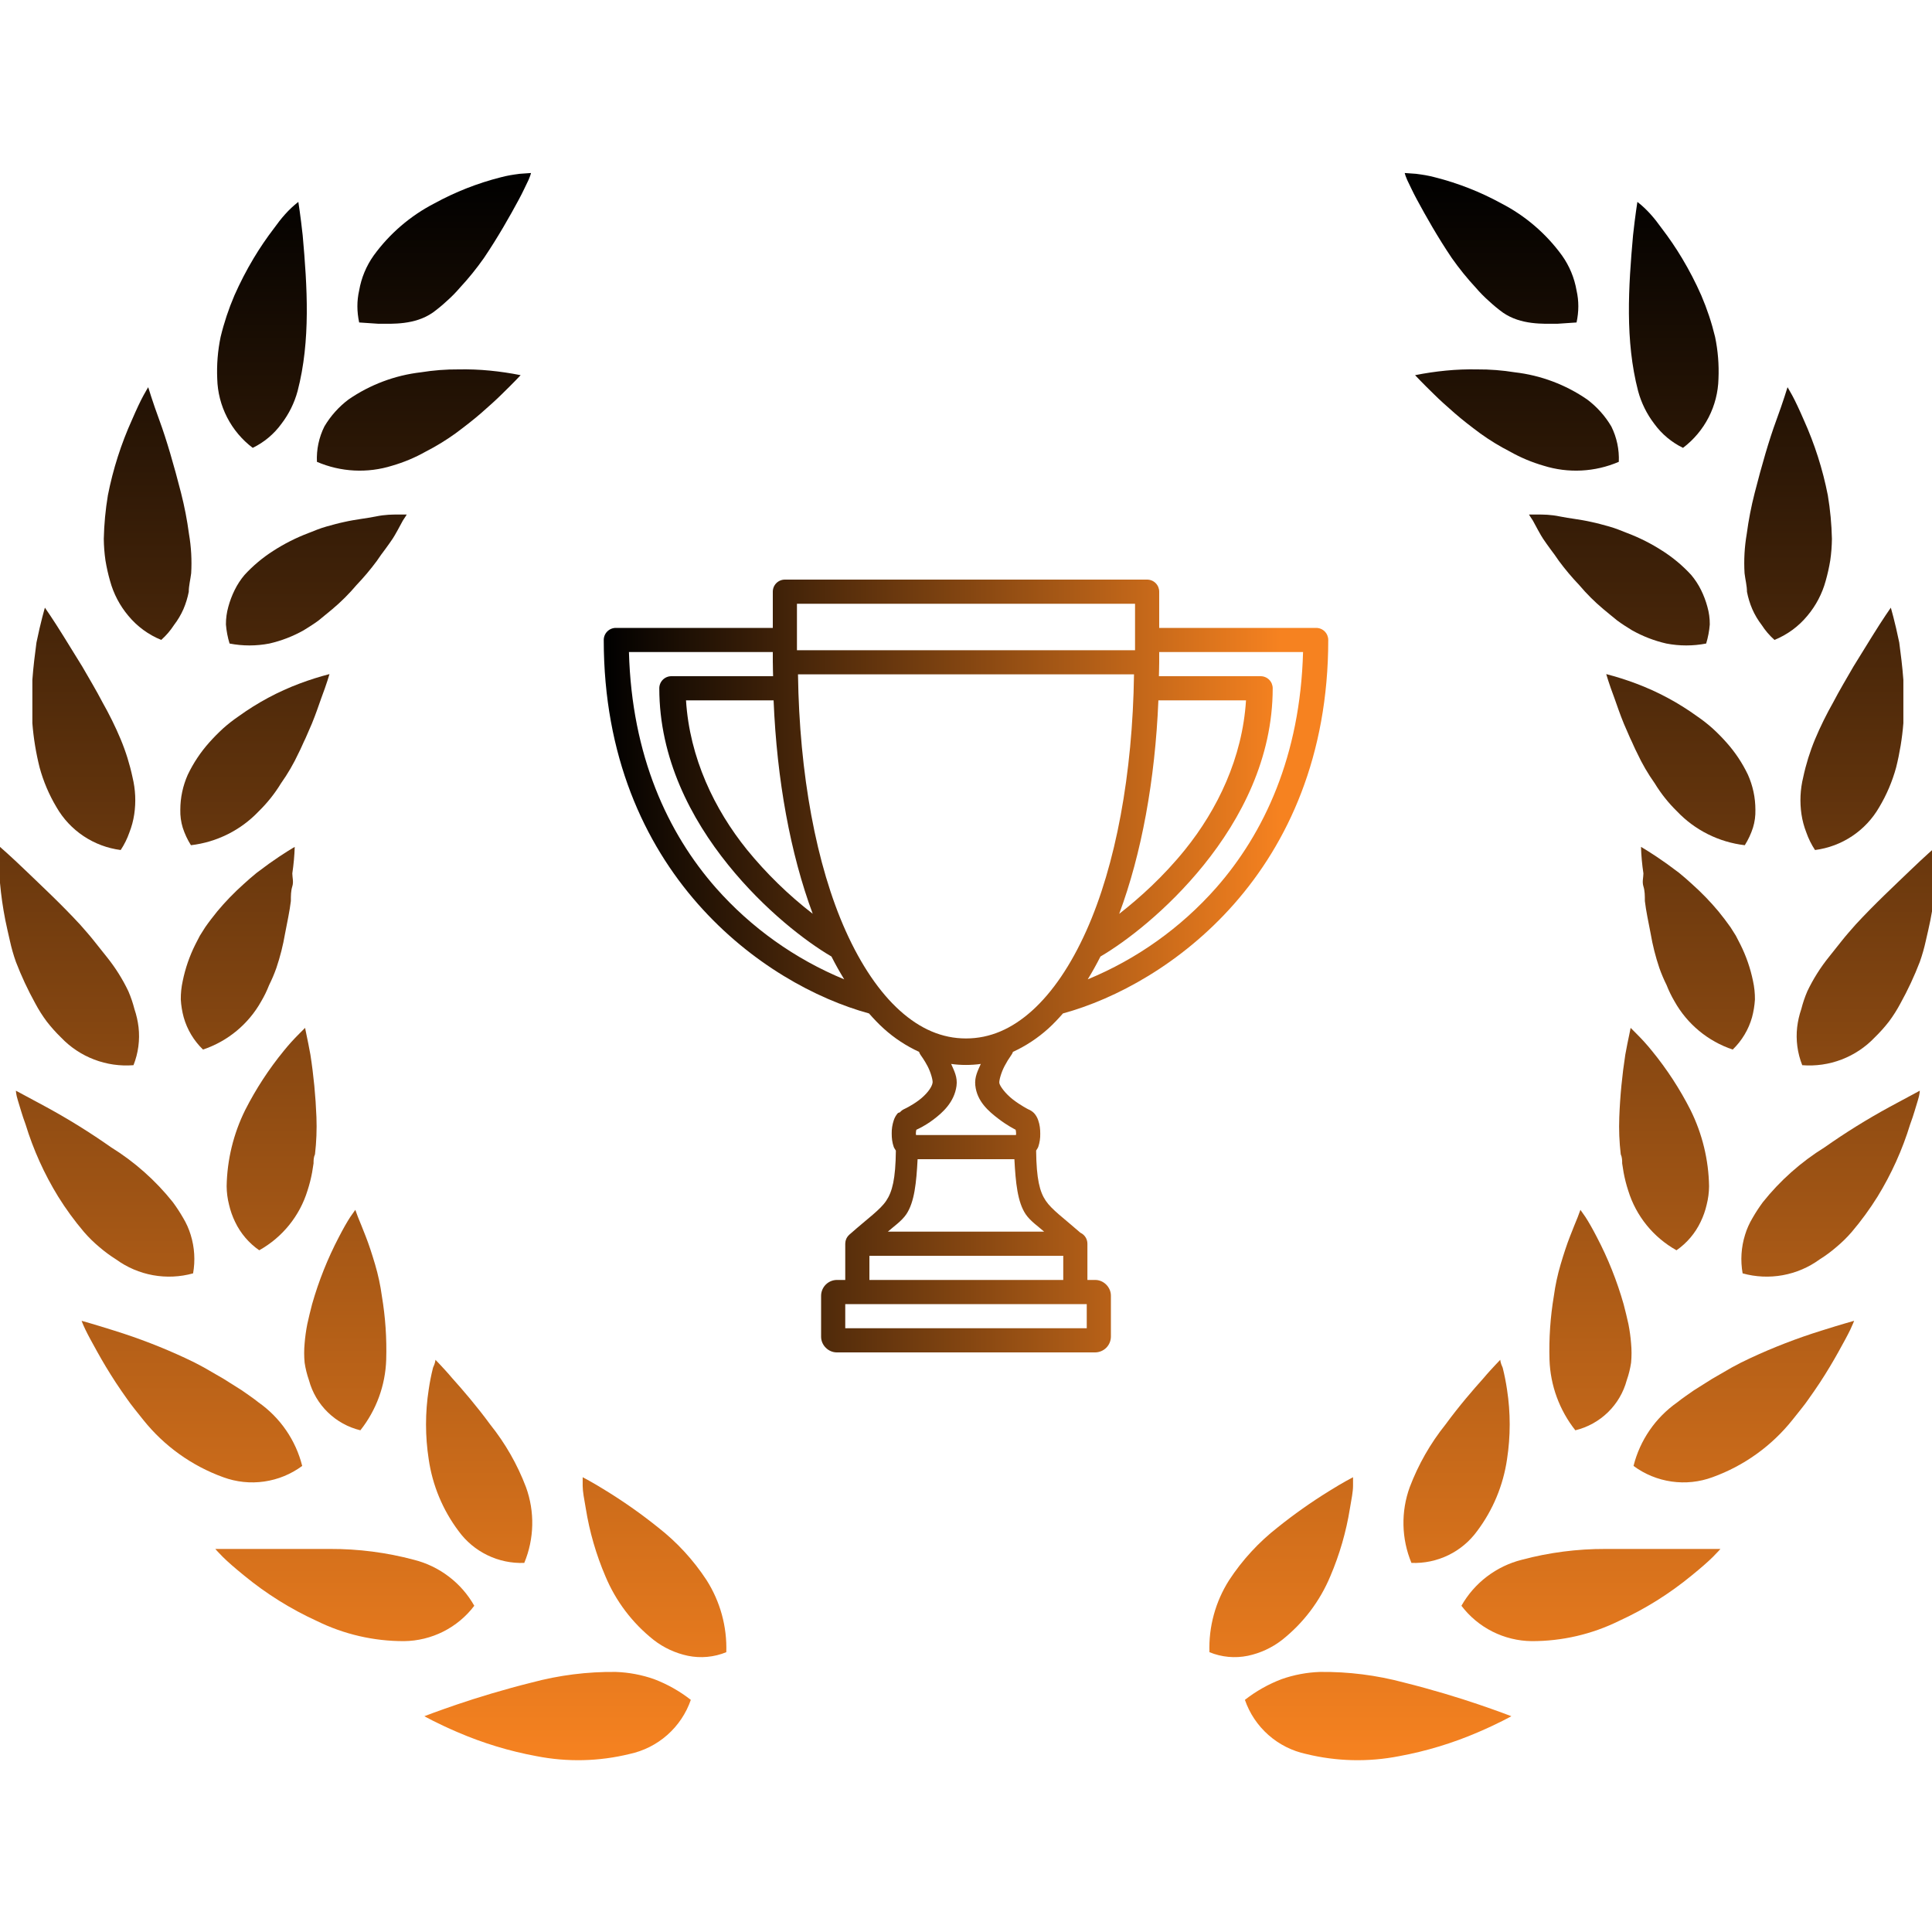
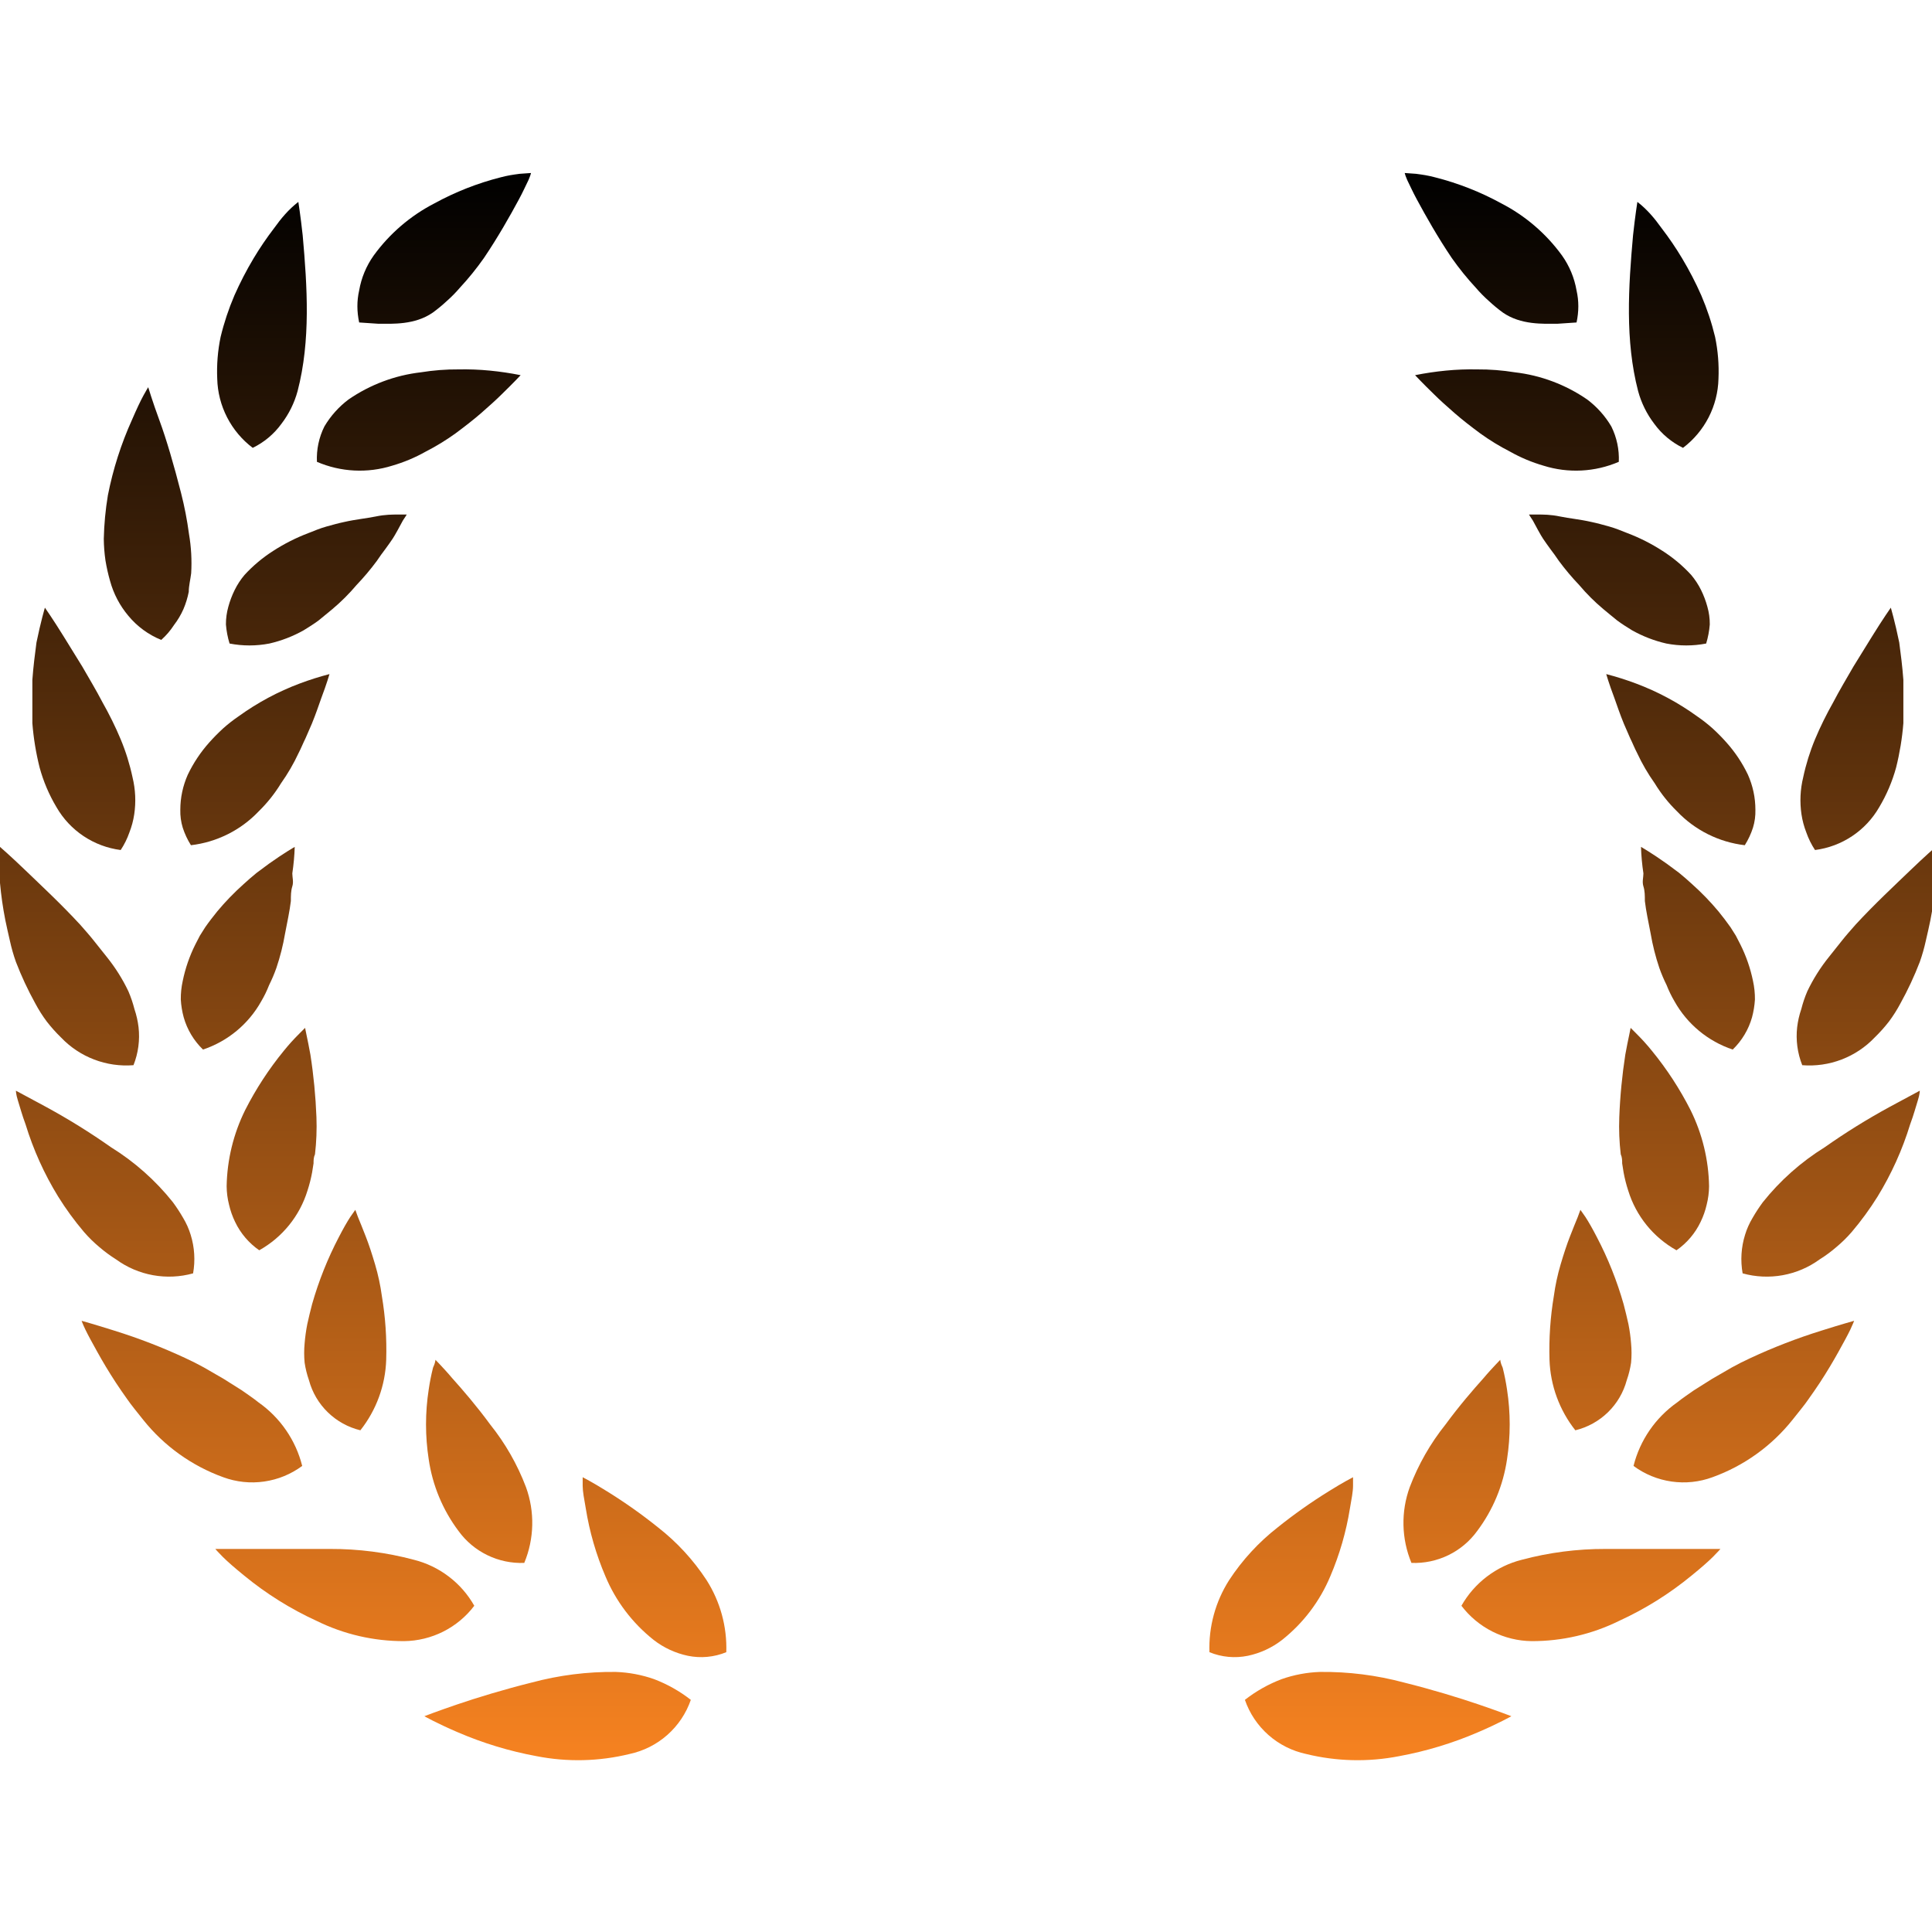
<svg xmlns="http://www.w3.org/2000/svg" width="100" height="100" viewBox="0 0 100 100" fill="none">
  <g clip-path="url(#clip0_186_179)">
    <path d="M35.757 87.984C35.181 87.534 34.541 87.173 33.858 86.913C33.218 86.688 32.549 86.562 31.871 86.539C30.404 86.522 28.941 86.707 27.524 87.087C26.074 87.448 24.688 87.872 23.663 88.221C22.639 88.569 21.964 88.831 21.964 88.831C21.964 88.831 22.626 89.205 23.676 89.654C24.99 90.222 26.364 90.64 27.773 90.899C29.366 91.211 31.007 91.173 32.583 90.787C33.31 90.632 33.984 90.293 34.539 89.802C35.096 89.311 35.515 88.684 35.757 87.984Z" fill="url(#paint0_linear_186_179)" />
    <path d="M31.333 81.581C31.872 82.875 32.732 84.01 33.832 84.882C34.353 85.287 34.96 85.568 35.606 85.704C36.272 85.84 36.964 85.775 37.593 85.517C37.636 84.197 37.279 82.895 36.568 81.781C35.889 80.746 35.045 79.828 34.069 79.065C33.222 78.384 32.333 77.756 31.408 77.184C30.671 76.722 30.159 76.461 30.159 76.461C30.159 76.461 30.159 76.623 30.159 76.91C30.159 77.196 30.234 77.582 30.321 78.081C30.514 79.284 30.854 80.46 31.333 81.581Z" fill="url(#paint1_linear_186_179)" />
    <path d="M20.914 84.945C21.62 84.937 22.314 84.767 22.945 84.45C23.575 84.132 24.124 83.675 24.549 83.114C24.217 82.527 23.769 82.013 23.232 81.605C22.695 81.195 22.081 80.899 21.426 80.734C20.012 80.357 18.554 80.168 17.091 80.173C15.604 80.173 14.117 80.173 13.005 80.173H11.144C11.144 80.173 11.281 80.335 11.531 80.584C11.781 80.834 12.168 81.17 12.643 81.556C13.786 82.495 15.045 83.282 16.391 83.898C17.797 84.591 19.345 84.949 20.914 84.945Z" fill="url(#paint2_linear_186_179)" />
    <path d="M23.738 79.251C24.125 79.783 24.638 80.211 25.231 80.498C25.823 80.785 26.478 80.922 27.136 80.896C27.656 79.645 27.687 78.245 27.224 76.972C26.78 75.803 26.156 74.71 25.374 73.734C24.662 72.762 23.938 71.927 23.413 71.342C23.151 71.03 22.926 70.793 22.776 70.631L22.538 70.382C22.538 70.382 22.538 70.532 22.413 70.793C22.319 71.167 22.244 71.546 22.189 71.927C22.005 73.12 22.005 74.334 22.189 75.527C22.384 76.878 22.917 78.159 23.738 79.251Z" fill="url(#paint3_linear_186_179)" />
    <path d="M5.922 68.875C4.897 68.551 4.223 68.364 4.223 68.364C4.223 68.364 4.285 68.538 4.422 68.825C4.56 69.112 4.772 69.498 5.035 69.971C5.297 70.445 5.622 70.993 5.997 71.566C6.184 71.852 6.384 72.139 6.596 72.437L6.759 72.662L6.971 72.936L7.408 73.484C8.488 74.84 9.924 75.872 11.556 76.461C12.232 76.71 12.96 76.787 13.673 76.684C14.387 76.582 15.063 76.305 15.642 75.876C15.308 74.545 14.505 73.378 13.38 72.587C13.118 72.375 12.818 72.176 12.518 71.964L11.569 71.366L10.557 70.781C10.244 70.607 9.92 70.445 9.595 70.295C8.404 69.74 7.177 69.266 5.922 68.875Z" fill="url(#paint4_linear_186_179)" />
    <path d="M15.992 71.441C16.162 72.071 16.498 72.644 16.967 73.1C17.435 73.556 18.017 73.878 18.653 74.032C19.478 72.989 19.946 71.71 19.99 70.382C20.023 69.277 19.948 68.171 19.765 67.081C19.69 66.529 19.573 65.983 19.415 65.449C19.253 64.901 19.09 64.403 18.928 63.992C18.766 63.58 18.628 63.231 18.528 62.995L18.391 62.621L18.128 62.995C17.966 63.244 17.766 63.593 17.541 64.029C16.961 65.137 16.496 66.302 16.154 67.504C16.067 67.841 15.98 68.189 15.905 68.538C15.84 68.868 15.794 69.2 15.767 69.535C15.736 69.866 15.736 70.2 15.767 70.531C15.813 70.841 15.889 71.145 15.992 71.441Z" fill="url(#paint5_linear_186_179)" />
    <path d="M4.347 63.767C4.592 64.05 4.859 64.312 5.147 64.552C5.418 64.785 5.706 64.998 6.009 65.187C6.576 65.6 7.228 65.879 7.919 66.004C8.609 66.129 9.319 66.097 9.994 65.909C10.113 65.245 10.07 64.561 9.87 63.916C9.777 63.611 9.647 63.318 9.482 63.044C9.319 62.76 9.14 62.486 8.945 62.222C8.05 61.1 6.968 60.139 5.747 59.382C4.671 58.625 3.554 57.931 2.398 57.301L0.824 56.454C0.824 56.454 0.824 56.641 0.924 56.953C1.024 57.264 1.137 57.7 1.324 58.199C1.725 59.51 2.292 60.766 3.011 61.936C3.41 62.578 3.857 63.19 4.347 63.767Z" fill="url(#paint6_linear_186_179)" />
    <path d="M12.168 63.244C12.449 63.834 12.88 64.341 13.418 64.714C14.618 64.043 15.513 62.937 15.916 61.624C16.016 61.319 16.095 61.006 16.154 60.69L16.229 60.217C16.229 60.067 16.229 59.905 16.304 59.743C16.378 59.107 16.403 58.465 16.379 57.825C16.337 56.74 16.233 55.659 16.066 54.586C15.991 54.163 15.916 53.814 15.867 53.577C15.816 53.34 15.791 53.203 15.791 53.203L15.479 53.515C15.201 53.791 14.938 54.082 14.692 54.387C13.917 55.334 13.247 56.361 12.693 57.451C12.083 58.68 11.755 60.029 11.731 61.4C11.734 61.724 11.776 62.046 11.856 62.359C11.927 62.665 12.031 62.962 12.168 63.244Z" fill="url(#paint7_linear_186_179)" />
    <path d="M1.824 51.933C1.999 52.263 2.199 52.58 2.424 52.879C2.65 53.17 2.896 53.445 3.161 53.702C3.639 54.204 4.224 54.593 4.872 54.841C5.521 55.089 6.217 55.189 6.909 55.134C7.157 54.51 7.247 53.834 7.171 53.166C7.133 52.848 7.062 52.535 6.959 52.232C6.879 51.917 6.774 51.609 6.646 51.31C6.346 50.679 5.972 50.086 5.535 49.541L4.86 48.694C4.635 48.407 4.385 48.133 4.148 47.859C3.161 46.788 2.086 45.791 1.324 45.056C0.562 44.321 0 43.835 0 43.835C0 43.835 0 44.583 0 45.704C0.058 46.348 0.15 46.988 0.275 47.623C0.35 47.971 0.425 48.333 0.512 48.694C0.593 49.065 0.697 49.431 0.825 49.79C1.108 50.526 1.442 51.242 1.824 51.933Z" fill="url(#paint8_linear_186_179)" />
    <path d="M10.507 54.325C11.787 53.897 12.86 53.008 13.518 51.833C13.678 51.562 13.816 51.279 13.93 50.986C14.073 50.699 14.198 50.404 14.305 50.102C14.502 49.52 14.652 48.925 14.755 48.32C14.867 47.735 14.992 47.162 15.055 46.638C15.055 46.364 15.055 46.115 15.13 45.878C15.205 45.642 15.13 45.417 15.13 45.206C15.198 44.752 15.24 44.294 15.255 43.835C15.255 43.835 14.705 44.147 13.918 44.708L13.281 45.181C13.056 45.368 12.831 45.555 12.606 45.766C12.118 46.202 11.663 46.672 11.244 47.174C11.032 47.436 10.819 47.71 10.62 47.996L10.345 48.432L10.107 48.893C9.81 49.489 9.591 50.122 9.458 50.774C9.388 51.089 9.355 51.411 9.358 51.733C9.376 52.045 9.426 52.354 9.508 52.655C9.687 53.29 10.032 53.866 10.507 54.325Z" fill="url(#paint9_linear_186_179)" />
    <path d="M5.31 36.361C4.973 35.713 4.611 35.115 4.261 34.505L3.299 32.948C2.737 32.038 2.324 31.453 2.324 31.453C2.324 31.453 2.112 32.163 1.887 33.259C1.812 33.82 1.725 34.505 1.675 35.19C1.675 35.539 1.675 35.913 1.675 36.286C1.675 36.66 1.675 37.046 1.675 37.432C1.736 38.206 1.861 38.972 2.05 39.725C2.246 40.446 2.54 41.138 2.924 41.78C3.269 42.38 3.748 42.892 4.325 43.277C4.902 43.662 5.559 43.908 6.247 43.997C6.434 43.714 6.586 43.409 6.697 43.088C6.815 42.787 6.899 42.474 6.947 42.154C7.043 41.515 7.013 40.863 6.86 40.235C6.717 39.562 6.512 38.903 6.247 38.267C5.973 37.607 5.635 36.934 5.31 36.361Z" fill="url(#paint10_linear_186_179)" />
    <path d="M13.393 41.992C13.835 41.56 14.222 41.074 14.543 40.547C14.894 40.052 15.199 39.527 15.455 38.977C15.592 38.715 15.692 38.454 15.817 38.205L16.142 37.457C16.342 36.971 16.492 36.523 16.629 36.137C16.917 35.377 17.054 34.891 17.054 34.891C16.534 35.026 16.02 35.188 15.517 35.377C14.393 35.798 13.33 36.368 12.357 37.071C12.072 37.265 11.801 37.477 11.544 37.706C11.295 37.935 11.057 38.176 10.832 38.429C10.384 38.93 10.01 39.492 9.72 40.098C9.465 40.671 9.333 41.29 9.333 41.917C9.325 42.229 9.367 42.54 9.458 42.839C9.561 43.158 9.704 43.464 9.883 43.748C11.223 43.591 12.466 42.969 13.393 41.992Z" fill="url(#paint11_linear_186_179)" />
    <path d="M9.007 32.35C9.203 32.096 9.366 31.82 9.495 31.528C9.618 31.239 9.71 30.939 9.77 30.631C9.77 30.319 9.857 29.996 9.895 29.672C9.935 28.993 9.897 28.311 9.782 27.641C9.687 26.924 9.549 26.212 9.37 25.511C9.007 24.091 8.62 22.758 8.258 21.774C7.896 20.79 7.671 20.042 7.671 20.042C7.671 20.042 7.571 20.204 7.421 20.478C7.271 20.752 7.071 21.176 6.834 21.724C6.268 22.976 5.849 24.288 5.584 25.636C5.46 26.381 5.389 27.135 5.372 27.89C5.376 28.265 5.405 28.64 5.459 29.011C5.518 29.369 5.597 29.722 5.697 30.07C5.878 30.734 6.202 31.35 6.646 31.877C7.1 32.426 7.684 32.854 8.345 33.122C8.6 32.896 8.823 32.636 9.007 32.35Z" fill="url(#paint12_linear_186_179)" />
    <path d="M20.852 26.944C20.989 26.744 21.052 26.632 21.052 26.632H20.614C20.315 26.632 19.927 26.632 19.453 26.732C18.978 26.831 18.416 26.881 17.816 27.018C17.516 27.081 17.204 27.168 16.891 27.255C16.579 27.342 16.279 27.467 15.967 27.591C15.328 27.833 14.716 28.142 14.143 28.513C13.595 28.862 13.095 29.281 12.656 29.759C12.454 29.999 12.282 30.262 12.144 30.544C12.008 30.819 11.9 31.107 11.819 31.403C11.734 31.703 11.692 32.013 11.694 32.325C11.721 32.659 11.784 32.989 11.882 33.309C12.562 33.441 13.262 33.441 13.943 33.309C14.564 33.167 15.162 32.936 15.717 32.624C15.979 32.462 16.242 32.3 16.492 32.113L16.841 31.827L17.204 31.528C17.655 31.149 18.073 30.732 18.453 30.282C18.828 29.889 19.179 29.473 19.503 29.036L19.727 28.712L19.94 28.426C20.09 28.227 20.215 28.04 20.327 27.878C20.439 27.716 20.739 27.155 20.852 26.944Z" fill="url(#paint13_linear_186_179)" />
    <path d="M13.081 23.181C13.671 22.894 14.182 22.466 14.567 21.936C14.954 21.43 15.238 20.855 15.404 20.241C16.084 17.625 15.904 14.844 15.667 12.181C15.554 11.148 15.442 10.45 15.442 10.45C14.936 10.842 14.554 11.297 14.18 11.82C13.801 12.315 13.451 12.831 13.13 13.365C12.758 13.987 12.424 14.632 12.131 15.296C11.834 15.989 11.596 16.706 11.419 17.439C11.271 18.151 11.212 18.879 11.244 19.606C11.261 20.301 11.436 20.983 11.754 21.602C12.072 22.221 12.525 22.761 13.081 23.181Z" fill="url(#paint14_linear_186_179)" />
    <path d="M23.575 22.434C24.062 22.072 24.512 21.724 24.912 21.375C25.311 21.026 25.686 20.69 25.974 20.403C26.261 20.117 26.523 19.867 26.686 19.693L26.948 19.419C26.419 19.313 25.886 19.234 25.349 19.182C24.813 19.13 24.275 19.109 23.737 19.12C23.084 19.115 22.433 19.166 21.788 19.27C20.442 19.425 19.155 19.909 18.04 20.677C17.536 21.056 17.112 21.53 16.791 22.072C16.508 22.64 16.375 23.27 16.404 23.904C17.637 24.435 19.02 24.506 20.302 24.103C20.902 23.929 21.481 23.687 22.026 23.38C22.565 23.104 23.083 22.788 23.575 22.434Z" fill="url(#paint15_linear_186_179)" />
    <path d="M19.586 16.758C20.321 16.758 21.468 16.826 22.401 16.18C22.654 15.995 22.896 15.796 23.125 15.582C23.366 15.37 23.591 15.141 23.8 14.897C24.251 14.411 24.669 13.895 25.049 13.353C25.774 12.281 26.399 11.173 26.849 10.338C27.073 9.927 27.23 9.566 27.355 9.317L27.44 9.104L27.486 8.955L26.904 8.996C26.516 9.047 26.29 9.081 25.912 9.179C24.718 9.482 23.568 9.934 22.488 10.525C21.241 11.168 20.163 12.094 19.34 13.228C18.958 13.767 18.702 14.384 18.59 15.034C18.466 15.58 18.47 16.127 18.59 16.691" fill="url(#paint16_linear_186_179)" />
    <path d="M64.436 87.984C65.011 87.534 65.651 87.173 66.335 86.913C66.974 86.688 67.644 86.562 68.321 86.539C69.789 86.522 71.251 86.707 72.669 87.087C74.118 87.448 75.505 87.872 76.529 88.221C77.554 88.569 78.228 88.831 78.228 88.831C78.228 88.831 77.566 89.205 76.517 89.654C75.203 90.222 73.828 90.64 72.419 90.899C70.826 91.211 69.185 91.173 67.609 90.787C66.883 90.632 66.209 90.293 65.653 89.802C65.097 89.311 64.677 88.684 64.436 87.984Z" fill="url(#paint17_linear_186_179)" />
    <path d="M68.859 81.581C68.32 82.875 67.46 84.01 66.36 84.882C65.839 85.287 65.232 85.568 64.586 85.704C63.92 85.84 63.228 85.775 62.6 85.517C62.556 84.197 62.913 82.895 63.624 81.781C64.303 80.746 65.147 79.828 66.123 79.065C66.971 78.384 67.859 77.756 68.784 77.184C69.521 76.722 70.033 76.461 70.033 76.461C70.033 76.461 70.033 76.623 70.033 76.91C70.033 77.196 69.958 77.582 69.871 78.081C69.678 79.284 69.338 80.46 68.859 81.581Z" fill="url(#paint18_linear_186_179)" />
    <path d="M79.279 84.945C78.573 84.937 77.878 84.767 77.248 84.45C76.618 84.132 76.069 83.675 75.643 83.114C75.975 82.527 76.424 82.013 76.96 81.605C77.497 81.195 78.112 80.899 78.766 80.734C80.18 80.357 81.638 80.168 83.102 80.173C84.588 80.173 86.075 80.173 87.187 80.173H89.049C89.049 80.173 88.911 80.335 88.661 80.584C88.411 80.834 88.024 81.17 87.549 81.556C86.407 82.495 85.147 83.282 83.801 83.898C82.395 84.591 80.847 84.949 79.279 84.945Z" fill="url(#paint19_linear_186_179)" />
    <path d="M76.454 79.251C76.067 79.783 75.554 80.211 74.962 80.498C74.369 80.785 73.715 80.922 73.056 80.896C72.536 79.645 72.505 78.245 72.969 76.972C73.413 75.803 74.036 74.71 74.818 73.734C75.53 72.762 76.255 71.927 76.779 71.342C77.042 71.03 77.267 70.793 77.417 70.631L77.654 70.382C77.654 70.382 77.654 70.532 77.779 70.793C77.873 71.167 77.948 71.546 78.004 71.927C78.188 73.12 78.188 74.334 78.004 75.527C77.808 76.878 77.275 78.159 76.454 79.251Z" fill="url(#paint20_linear_186_179)" />
    <path d="M94.271 68.875C95.295 68.551 95.97 68.364 95.97 68.364C95.97 68.364 95.907 68.538 95.77 68.825C95.632 69.112 95.42 69.498 95.158 69.971C94.895 70.445 94.571 70.993 94.196 71.566C94.008 71.852 93.808 72.139 93.596 72.437L93.434 72.662L93.221 72.936L92.784 73.484C91.705 74.84 90.269 75.872 88.636 76.461C87.96 76.71 87.232 76.787 86.519 76.684C85.806 76.582 85.129 76.305 84.551 75.876C84.884 74.545 85.687 73.378 86.812 72.587C87.074 72.375 87.374 72.176 87.674 71.964L88.624 71.366L89.636 70.781C89.948 70.607 90.273 70.445 90.598 70.295C91.789 69.74 93.016 69.266 94.271 68.875Z" fill="url(#paint21_linear_186_179)" />
    <path d="M84.2 71.441C84.031 72.071 83.694 72.644 83.226 73.1C82.757 73.556 82.175 73.878 81.539 74.032C80.715 72.989 80.246 71.71 80.202 70.382C80.169 69.277 80.245 68.171 80.427 67.081C80.502 66.529 80.619 65.983 80.777 65.449C80.939 64.901 81.102 64.403 81.264 63.992C81.427 63.58 81.564 63.231 81.664 62.995L81.802 62.621L82.064 62.995C82.226 63.244 82.426 63.593 82.651 64.029C83.232 65.137 83.696 66.302 84.038 67.504C84.125 67.841 84.213 68.189 84.288 68.538C84.353 68.868 84.399 69.2 84.425 69.535C84.456 69.866 84.456 70.2 84.425 70.531C84.379 70.841 84.304 71.145 84.2 71.441Z" fill="url(#paint22_linear_186_179)" />
    <path d="M95.845 63.767C95.601 64.05 95.333 64.312 95.045 64.552C94.775 64.785 94.487 64.998 94.183 65.187C93.617 65.6 92.964 65.879 92.274 66.004C91.584 66.129 90.874 66.097 90.198 65.909C90.08 65.245 90.122 64.561 90.323 63.916C90.415 63.611 90.546 63.318 90.71 63.044C90.873 62.76 91.052 62.486 91.247 62.222C92.143 61.1 93.225 60.139 94.446 59.382C95.521 58.625 96.639 57.931 97.794 57.301L99.368 56.454C99.368 56.454 99.368 56.641 99.268 56.953C99.168 57.264 99.056 57.7 98.868 58.199C98.467 59.51 97.9 60.766 97.182 61.936C96.782 62.578 96.335 63.19 95.845 63.767Z" fill="url(#paint23_linear_186_179)" />
    <path d="M88.024 63.244C87.743 63.834 87.313 64.341 86.775 64.714C85.574 64.043 84.679 62.937 84.276 61.624C84.176 61.319 84.097 61.006 84.038 60.69L83.963 60.217C83.963 60.067 83.963 59.905 83.889 59.743C83.814 59.107 83.789 58.465 83.814 57.825C83.855 56.74 83.96 55.659 84.126 54.586C84.201 54.163 84.276 53.814 84.326 53.577C84.376 53.34 84.401 53.203 84.401 53.203L84.713 53.515C84.991 53.791 85.254 54.082 85.5 54.387C86.275 55.334 86.945 56.361 87.499 57.451C88.109 58.68 88.438 60.029 88.461 61.4C88.458 61.724 88.416 62.046 88.336 62.359C88.266 62.665 88.161 62.962 88.024 63.244Z" fill="url(#paint24_linear_186_179)" />
    <path d="M98.368 51.933C98.193 52.263 97.993 52.58 97.769 52.879C97.543 53.17 97.296 53.445 97.031 53.702C96.553 54.204 95.969 54.593 95.32 54.841C94.672 55.089 93.976 55.189 93.284 55.134C93.036 54.51 92.945 53.834 93.021 53.166C93.059 52.848 93.13 52.535 93.234 52.232C93.314 51.917 93.418 51.609 93.546 51.31C93.847 50.679 94.22 50.086 94.658 49.541L95.332 48.694C95.557 48.407 95.807 48.133 96.044 47.859C97.031 46.788 98.106 45.791 98.868 45.056C99.63 44.321 100.192 43.835 100.192 43.835C100.192 43.835 100.192 44.583 100.192 45.704C100.134 46.348 100.042 46.988 99.918 47.623C99.843 47.971 99.768 48.333 99.68 48.694C99.599 49.065 99.495 49.431 99.368 49.79C99.085 50.526 98.751 51.242 98.368 51.933Z" fill="url(#paint25_linear_186_179)" />
    <path d="M89.685 54.325C88.406 53.897 87.332 53.008 86.674 51.833C86.514 51.562 86.377 51.279 86.262 50.986C86.119 50.699 85.994 50.404 85.887 50.102C85.691 49.52 85.54 48.925 85.437 48.32C85.325 47.735 85.2 47.162 85.138 46.638C85.138 46.364 85.138 46.115 85.063 45.878C84.988 45.642 85.063 45.417 85.063 45.206C84.994 44.752 84.952 44.294 84.938 43.835C84.938 43.835 85.487 44.147 86.275 44.708L86.912 45.181C87.136 45.368 87.361 45.555 87.586 45.766C88.074 46.202 88.529 46.672 88.948 47.174C89.16 47.436 89.373 47.71 89.573 47.996L89.848 48.432L90.085 48.893C90.383 49.489 90.601 50.122 90.735 50.774C90.804 51.089 90.838 51.411 90.835 51.733C90.816 52.045 90.766 52.354 90.685 52.655C90.505 53.29 90.16 53.866 89.685 54.325Z" fill="url(#paint26_linear_186_179)" />
    <path d="M94.882 36.361C95.219 35.713 95.582 35.115 95.931 34.505L96.893 32.948C97.456 32.038 97.868 31.453 97.868 31.453C97.868 31.453 98.08 32.163 98.305 33.259C98.38 33.82 98.468 34.505 98.518 35.19C98.518 35.539 98.518 35.913 98.518 36.286C98.518 36.66 98.518 37.046 98.518 37.432C98.457 38.206 98.331 38.972 98.143 39.725C97.946 40.446 97.652 41.138 97.268 41.78C96.923 42.38 96.444 42.892 95.867 43.277C95.291 43.662 94.633 43.908 93.945 43.997C93.758 43.714 93.607 43.409 93.495 43.088C93.377 42.787 93.293 42.474 93.245 42.154C93.15 41.515 93.179 40.863 93.333 40.235C93.476 39.562 93.681 38.903 93.945 38.267C94.22 37.607 94.557 36.934 94.882 36.361Z" fill="url(#paint27_linear_186_179)" />
    <path d="M86.799 41.992C86.357 41.56 85.971 41.074 85.65 40.547C85.299 40.052 84.993 39.527 84.737 38.977C84.6 38.715 84.5 38.454 84.375 38.205L84.05 37.457C83.85 36.971 83.701 36.523 83.563 36.137C83.276 35.377 83.138 34.891 83.138 34.891C83.659 35.026 84.172 35.188 84.675 35.377C85.8 35.798 86.863 36.368 87.836 37.071C88.12 37.265 88.391 37.477 88.648 37.706C88.898 37.935 89.135 38.176 89.36 38.429C89.808 38.93 90.183 39.492 90.472 40.098C90.728 40.671 90.86 41.29 90.859 41.917C90.868 42.229 90.826 42.54 90.734 42.839C90.632 43.158 90.489 43.464 90.31 43.748C88.969 43.591 87.727 42.969 86.799 41.992Z" fill="url(#paint28_linear_186_179)" />
-     <path d="M91.185 32.35C90.99 32.096 90.826 31.82 90.698 31.528C90.574 31.239 90.482 30.939 90.423 30.631C90.423 30.319 90.335 29.996 90.298 29.672C90.257 28.993 90.295 28.311 90.41 27.641C90.505 26.924 90.643 26.212 90.823 25.511C91.185 24.091 91.572 22.758 91.934 21.774C92.297 20.79 92.522 20.042 92.522 20.042C92.522 20.042 92.622 20.204 92.772 20.478C92.921 20.752 93.121 21.176 93.359 21.724C93.924 22.976 94.344 24.288 94.608 25.636C94.732 26.381 94.803 27.135 94.82 27.89C94.816 28.265 94.787 28.64 94.733 29.011C94.674 29.369 94.595 29.722 94.496 30.07C94.314 30.734 93.99 31.35 93.546 31.877C93.092 32.426 92.508 32.854 91.847 33.122C91.592 32.896 91.369 32.636 91.185 32.35Z" fill="url(#paint29_linear_186_179)" />
    <path d="M79.341 26.944C79.203 26.744 79.141 26.632 79.141 26.632H79.578C79.878 26.632 80.265 26.632 80.74 26.732C81.215 26.831 81.777 26.881 82.376 27.018C82.676 27.081 82.989 27.168 83.301 27.255C83.613 27.342 83.913 27.467 84.225 27.591C84.865 27.833 85.476 28.142 86.049 28.513C86.597 28.862 87.097 29.281 87.536 29.759C87.738 29.999 87.91 30.262 88.049 30.544C88.184 30.819 88.293 31.107 88.373 31.403C88.459 31.703 88.501 32.013 88.498 32.325C88.471 32.659 88.408 32.989 88.311 33.309C87.63 33.441 86.93 33.441 86.249 33.309C85.628 33.167 85.031 32.936 84.475 32.624C84.213 32.462 83.951 32.3 83.701 32.113L83.351 31.827L82.989 31.528C82.537 31.149 82.119 30.732 81.739 30.282C81.364 29.889 81.014 29.473 80.69 29.036L80.465 28.712L80.252 28.426C80.103 28.227 79.978 28.04 79.865 27.878C79.753 27.716 79.453 27.155 79.341 26.944Z" fill="url(#paint30_linear_186_179)" />
    <path d="M87.112 23.181C86.521 22.894 86.011 22.466 85.625 21.936C85.238 21.43 84.954 20.855 84.788 20.241C84.108 17.625 84.288 14.844 84.526 12.181C84.638 11.148 84.751 10.45 84.751 10.45C85.256 10.842 85.638 11.297 86.012 11.82C86.391 12.315 86.742 12.831 87.062 13.365C87.435 13.987 87.769 14.632 88.061 15.296C88.358 15.989 88.596 16.706 88.773 17.439C88.921 18.151 88.98 18.879 88.948 19.606C88.931 20.301 88.757 20.983 88.439 21.602C88.121 22.221 87.667 22.761 87.112 23.181Z" fill="url(#paint31_linear_186_179)" />
    <path d="M76.618 22.434C76.13 22.072 75.68 21.724 75.281 21.375C74.881 21.026 74.506 20.69 74.219 20.403C73.931 20.117 73.669 19.867 73.507 19.693L73.244 19.419C73.773 19.313 74.307 19.234 74.843 19.182C75.379 19.13 75.917 19.109 76.455 19.12C77.108 19.115 77.76 19.166 78.404 19.27C79.75 19.425 81.037 19.909 82.152 20.677C82.656 21.056 83.081 21.53 83.401 22.072C83.684 22.64 83.817 23.27 83.789 23.904C82.556 24.435 81.172 24.506 79.891 24.103C79.29 23.929 78.712 23.687 78.167 23.38C77.627 23.104 77.109 22.788 76.618 22.434Z" fill="url(#paint32_linear_186_179)" />
    <path d="M80.607 16.758C79.872 16.758 78.725 16.826 77.791 16.18C77.538 15.995 77.296 15.796 77.067 15.582C76.826 15.37 76.601 15.141 76.392 14.897C75.941 14.411 75.524 13.895 75.143 13.353C74.418 12.281 73.794 11.173 73.344 10.338C73.119 9.927 72.962 9.566 72.837 9.317L72.752 9.104L72.707 8.955L73.289 8.996C73.676 9.047 73.903 9.081 74.281 9.179C75.474 9.482 76.625 9.934 77.704 10.525C78.951 11.168 80.029 12.094 80.852 13.228C81.234 13.767 81.49 14.384 81.602 15.034C81.726 15.58 81.723 16.127 81.602 16.691" fill="url(#paint33_linear_186_179)" />
    <g clip-path="url(#clip1_186_179)">
      <path fill-rule="evenodd" clip-rule="evenodd" d="M40.625 30C40.459 30 40.3 30.066 40.183 30.183C40.066 30.3 40 30.459 40 30.625V32.5H31.875C31.709 32.5 31.55 32.566 31.433 32.683C31.316 32.8 31.25 32.959 31.25 33.125C31.25 39.129 33.345 43.634 36.12 46.785C38.87 49.906 42.258 51.71 44.98 52.456C45.227 52.735 45.48 53.004 45.745 53.242C46.307 53.749 46.922 54.146 47.569 54.443C47.59 54.507 47.621 54.567 47.661 54.621C47.661 54.621 47.84 54.861 48.011 55.185C48.18 55.51 48.288 55.915 48.271 56.038C48.236 56.3 47.922 56.68 47.544 56.96C47.165 57.241 46.801 57.405 46.801 57.405C46.719 57.443 46.646 57.498 46.587 57.566C46.556 57.591 46.495 57.591 46.472 57.616C46.376 57.724 46.304 57.851 46.26 57.989C46.186 58.21 46.15 58.443 46.155 58.676C46.155 58.906 46.178 59.131 46.26 59.365C46.281 59.425 46.335 59.492 46.37 59.556C46.355 61.029 46.182 61.689 45.871 62.151C45.553 62.625 44.941 63.041 44.004 63.87C43.993 63.878 43.983 63.887 43.972 63.896L43.96 63.909C43.918 63.946 43.881 63.989 43.85 64.036C43.844 64.046 43.838 64.057 43.833 64.067C43.828 64.075 43.823 64.082 43.819 64.089C43.816 64.094 43.814 64.1 43.811 64.106C43.785 64.161 43.767 64.22 43.758 64.28C43.757 64.285 43.757 64.29 43.758 64.295C43.753 64.322 43.751 64.348 43.75 64.375V66.25H43.31C43.096 66.253 42.891 66.34 42.74 66.492C42.589 66.644 42.503 66.848 42.5 67.062V69.19C42.5 69.627 42.875 70 43.31 70H56.69C56.904 69.997 57.108 69.911 57.26 69.76C57.411 69.609 57.497 69.404 57.5 69.19V67.062C57.5 66.625 57.125 66.25 56.69 66.25H56.284V64.375C56.284 64.255 56.25 64.138 56.186 64.037C56.121 63.937 56.03 63.856 55.921 63.806C55.034 63.03 54.438 62.609 54.129 62.151C53.816 61.689 53.645 61.029 53.63 59.554C53.665 59.49 53.719 59.422 53.74 59.362C53.814 59.141 53.849 58.908 53.843 58.675C53.843 58.444 53.821 58.218 53.737 57.984C53.692 57.847 53.619 57.721 53.523 57.615C53.436 57.528 53.332 57.46 53.218 57.415C53.218 57.415 52.83 57.218 52.436 56.916C52.044 56.616 51.739 56.201 51.724 56.05C51.71 55.913 51.825 55.504 51.995 55.181C52.097 54.985 52.213 54.796 52.341 54.616C52.38 54.564 52.41 54.506 52.431 54.444C53.097 54.138 53.712 53.733 54.256 53.242C54.52 53.004 54.773 52.735 55.019 52.455C57.741 51.71 61.131 49.905 63.88 46.785C66.655 43.634 68.75 39.129 68.75 33.125C68.75 32.959 68.684 32.8 68.567 32.683C68.45 32.566 68.291 32.5 68.125 32.5H60V30.625C60 30.459 59.934 30.3 59.817 30.183C59.7 30.066 59.541 30 59.375 30H40.625ZM41.25 31.25H58.75V33.655H41.25V31.25ZM32.554 33.75H40V34.28C40 34.3 40.001 34.321 40.002 34.341C40.002 34.562 40.011 34.779 40.015 35H34.75C34.584 35 34.425 35.066 34.308 35.183C34.191 35.3 34.125 35.459 34.125 35.625C34.125 39.252 35.765 42.38 37.688 44.763C39.585 47.119 41.744 48.754 43.036 49.509C43.246 49.924 43.466 50.315 43.697 50.691C41.151 49.641 38.879 48.022 37.056 45.958C34.566 43.127 32.7 39.125 32.554 33.75ZM60 33.75H67.446C67.301 39.126 65.434 43.127 62.943 45.958C61.119 48.022 58.847 49.641 56.301 50.691C56.531 50.316 56.751 49.922 56.96 49.509C58.252 48.755 60.413 47.119 62.312 44.764C64.234 42.38 65.875 39.25 65.875 35.625C65.875 35.459 65.809 35.3 65.692 35.183C65.575 35.066 65.416 35 65.25 35H59.985C59.989 34.759 60 34.523 60 34.28V33.75ZM41.304 34.905H58.696C58.624 40.055 57.75 44.789 56.225 48.184C55.431 49.954 54.475 51.364 53.42 52.312C52.366 53.26 51.237 53.75 50 53.75C48.763 53.75 47.634 53.26 46.58 52.312C45.525 51.364 44.568 49.954 43.773 48.184C42.248 44.788 41.375 40.056 41.304 34.905ZM35.508 36.25H40.041C40.211 40.388 40.914 44.196 42.066 47.297C40.809 46.325 39.667 45.212 38.663 43.98C36.981 41.895 35.693 39.225 35.508 36.25ZM59.958 36.25H64.493C64.308 39.225 63.017 41.895 61.337 43.98C60.212 45.374 58.984 46.479 57.93 47.3C59.083 44.199 59.788 40.389 59.958 36.25ZM49.231 55.069C49.724 55.139 50.274 55.139 50.766 55.069C50.62 55.406 50.436 55.731 50.481 56.174C50.565 57.011 51.178 57.525 51.678 57.907C52.133 58.256 52.494 58.435 52.569 58.474C52.58 58.528 52.594 58.587 52.594 58.676C52.594 58.709 52.587 58.719 52.585 58.75H47.415C47.413 58.719 47.405 58.709 47.405 58.676C47.405 58.589 47.417 58.53 47.43 58.476C47.526 58.431 47.849 58.292 48.289 57.966C48.789 57.595 49.395 57.049 49.509 56.206C49.571 55.749 49.381 55.414 49.231 55.069ZM47.495 60H52.505C52.568 61.206 52.666 62.222 53.091 62.851C53.324 63.197 53.737 63.479 54.045 63.75H45.955C46.263 63.479 46.676 63.197 46.909 62.851C47.334 62.222 47.432 61.206 47.495 60ZM45 65H55.034V66.25H45V65ZM43.75 67.5H56.25V68.75H43.75V67.5Z" fill="url(#paint34_linear_186_179)" />
    </g>
  </g>
  <defs>
    <linearGradient id="paint0_linear_186_179" x1="18.798" y1="8.955" x2="18.798" y2="91.108" gradientUnits="userSpaceOnUse">
      <stop />
      <stop offset="1" stop-color="#F68220" />
    </linearGradient>
    <linearGradient id="paint1_linear_186_179" x1="18.798" y1="8.955" x2="18.798" y2="91.108" gradientUnits="userSpaceOnUse">
      <stop />
      <stop offset="1" stop-color="#F68220" />
    </linearGradient>
    <linearGradient id="paint2_linear_186_179" x1="18.798" y1="8.955" x2="18.798" y2="91.108" gradientUnits="userSpaceOnUse">
      <stop />
      <stop offset="1" stop-color="#F68220" />
    </linearGradient>
    <linearGradient id="paint3_linear_186_179" x1="18.798" y1="8.955" x2="18.798" y2="91.108" gradientUnits="userSpaceOnUse">
      <stop />
      <stop offset="1" stop-color="#F68220" />
    </linearGradient>
    <linearGradient id="paint4_linear_186_179" x1="18.798" y1="8.955" x2="18.798" y2="91.108" gradientUnits="userSpaceOnUse">
      <stop />
      <stop offset="1" stop-color="#F68220" />
    </linearGradient>
    <linearGradient id="paint5_linear_186_179" x1="18.798" y1="8.955" x2="18.798" y2="91.108" gradientUnits="userSpaceOnUse">
      <stop />
      <stop offset="1" stop-color="#F68220" />
    </linearGradient>
    <linearGradient id="paint6_linear_186_179" x1="18.798" y1="8.955" x2="18.798" y2="91.108" gradientUnits="userSpaceOnUse">
      <stop />
      <stop offset="1" stop-color="#F68220" />
    </linearGradient>
    <linearGradient id="paint7_linear_186_179" x1="18.798" y1="8.955" x2="18.798" y2="91.108" gradientUnits="userSpaceOnUse">
      <stop />
      <stop offset="1" stop-color="#F68220" />
    </linearGradient>
    <linearGradient id="paint8_linear_186_179" x1="18.798" y1="8.955" x2="18.798" y2="91.108" gradientUnits="userSpaceOnUse">
      <stop />
      <stop offset="1" stop-color="#F68220" />
    </linearGradient>
    <linearGradient id="paint9_linear_186_179" x1="18.798" y1="8.955" x2="18.798" y2="91.108" gradientUnits="userSpaceOnUse">
      <stop />
      <stop offset="1" stop-color="#F68220" />
    </linearGradient>
    <linearGradient id="paint10_linear_186_179" x1="18.798" y1="8.955" x2="18.798" y2="91.108" gradientUnits="userSpaceOnUse">
      <stop />
      <stop offset="1" stop-color="#F68220" />
    </linearGradient>
    <linearGradient id="paint11_linear_186_179" x1="18.798" y1="8.955" x2="18.798" y2="91.108" gradientUnits="userSpaceOnUse">
      <stop />
      <stop offset="1" stop-color="#F68220" />
    </linearGradient>
    <linearGradient id="paint12_linear_186_179" x1="18.798" y1="8.955" x2="18.798" y2="91.108" gradientUnits="userSpaceOnUse">
      <stop />
      <stop offset="1" stop-color="#F68220" />
    </linearGradient>
    <linearGradient id="paint13_linear_186_179" x1="18.798" y1="8.955" x2="18.798" y2="91.108" gradientUnits="userSpaceOnUse">
      <stop />
      <stop offset="1" stop-color="#F68220" />
    </linearGradient>
    <linearGradient id="paint14_linear_186_179" x1="18.798" y1="8.955" x2="18.798" y2="91.108" gradientUnits="userSpaceOnUse">
      <stop />
      <stop offset="1" stop-color="#F68220" />
    </linearGradient>
    <linearGradient id="paint15_linear_186_179" x1="18.798" y1="8.955" x2="18.798" y2="91.108" gradientUnits="userSpaceOnUse">
      <stop />
      <stop offset="1" stop-color="#F68220" />
    </linearGradient>
    <linearGradient id="paint16_linear_186_179" x1="18.798" y1="8.955" x2="18.798" y2="91.108" gradientUnits="userSpaceOnUse">
      <stop />
      <stop offset="1" stop-color="#F68220" />
    </linearGradient>
    <linearGradient id="paint17_linear_186_179" x1="81.394" y1="8.955" x2="81.394" y2="91.108" gradientUnits="userSpaceOnUse">
      <stop />
      <stop offset="1" stop-color="#F68220" />
    </linearGradient>
    <linearGradient id="paint18_linear_186_179" x1="81.394" y1="8.955" x2="81.394" y2="91.108" gradientUnits="userSpaceOnUse">
      <stop />
      <stop offset="1" stop-color="#F68220" />
    </linearGradient>
    <linearGradient id="paint19_linear_186_179" x1="81.394" y1="8.955" x2="81.394" y2="91.108" gradientUnits="userSpaceOnUse">
      <stop />
      <stop offset="1" stop-color="#F68220" />
    </linearGradient>
    <linearGradient id="paint20_linear_186_179" x1="81.394" y1="8.955" x2="81.394" y2="91.108" gradientUnits="userSpaceOnUse">
      <stop />
      <stop offset="1" stop-color="#F68220" />
    </linearGradient>
    <linearGradient id="paint21_linear_186_179" x1="81.394" y1="8.955" x2="81.394" y2="91.108" gradientUnits="userSpaceOnUse">
      <stop />
      <stop offset="1" stop-color="#F68220" />
    </linearGradient>
    <linearGradient id="paint22_linear_186_179" x1="81.394" y1="8.955" x2="81.394" y2="91.108" gradientUnits="userSpaceOnUse">
      <stop />
      <stop offset="1" stop-color="#F68220" />
    </linearGradient>
    <linearGradient id="paint23_linear_186_179" x1="81.394" y1="8.955" x2="81.394" y2="91.108" gradientUnits="userSpaceOnUse">
      <stop />
      <stop offset="1" stop-color="#F68220" />
    </linearGradient>
    <linearGradient id="paint24_linear_186_179" x1="81.394" y1="8.955" x2="81.394" y2="91.108" gradientUnits="userSpaceOnUse">
      <stop />
      <stop offset="1" stop-color="#F68220" />
    </linearGradient>
    <linearGradient id="paint25_linear_186_179" x1="81.394" y1="8.955" x2="81.394" y2="91.108" gradientUnits="userSpaceOnUse">
      <stop />
      <stop offset="1" stop-color="#F68220" />
    </linearGradient>
    <linearGradient id="paint26_linear_186_179" x1="81.394" y1="8.955" x2="81.394" y2="91.108" gradientUnits="userSpaceOnUse">
      <stop />
      <stop offset="1" stop-color="#F68220" />
    </linearGradient>
    <linearGradient id="paint27_linear_186_179" x1="81.394" y1="8.955" x2="81.394" y2="91.108" gradientUnits="userSpaceOnUse">
      <stop />
      <stop offset="1" stop-color="#F68220" />
    </linearGradient>
    <linearGradient id="paint28_linear_186_179" x1="81.394" y1="8.955" x2="81.394" y2="91.108" gradientUnits="userSpaceOnUse">
      <stop />
      <stop offset="1" stop-color="#F68220" />
    </linearGradient>
    <linearGradient id="paint29_linear_186_179" x1="81.394" y1="8.955" x2="81.394" y2="91.108" gradientUnits="userSpaceOnUse">
      <stop />
      <stop offset="1" stop-color="#F68220" />
    </linearGradient>
    <linearGradient id="paint30_linear_186_179" x1="81.394" y1="8.955" x2="81.394" y2="91.108" gradientUnits="userSpaceOnUse">
      <stop />
      <stop offset="1" stop-color="#F68220" />
    </linearGradient>
    <linearGradient id="paint31_linear_186_179" x1="81.394" y1="8.955" x2="81.394" y2="91.108" gradientUnits="userSpaceOnUse">
      <stop />
      <stop offset="1" stop-color="#F68220" />
    </linearGradient>
    <linearGradient id="paint32_linear_186_179" x1="81.394" y1="8.955" x2="81.394" y2="91.108" gradientUnits="userSpaceOnUse">
      <stop />
      <stop offset="1" stop-color="#F68220" />
    </linearGradient>
    <linearGradient id="paint33_linear_186_179" x1="81.394" y1="8.955" x2="81.394" y2="91.108" gradientUnits="userSpaceOnUse">
      <stop />
      <stop offset="1" stop-color="#F68220" />
    </linearGradient>
    <linearGradient id="paint34_linear_186_179" x1="31.25" y1="50" x2="66.25" y2="50" gradientUnits="userSpaceOnUse">
      <stop />
      <stop offset="1" stop-color="#F68220" />
    </linearGradient>
    <clipPath id="clip0_186_179">
      <rect width="100" height="100" fill="white" />
    </clipPath>
    <clipPath id="clip1_186_179">
-       <rect width="40" height="40" fill="white" transform="translate(30 30)" />
-     </clipPath>
+       </clipPath>
  </defs>
</svg>